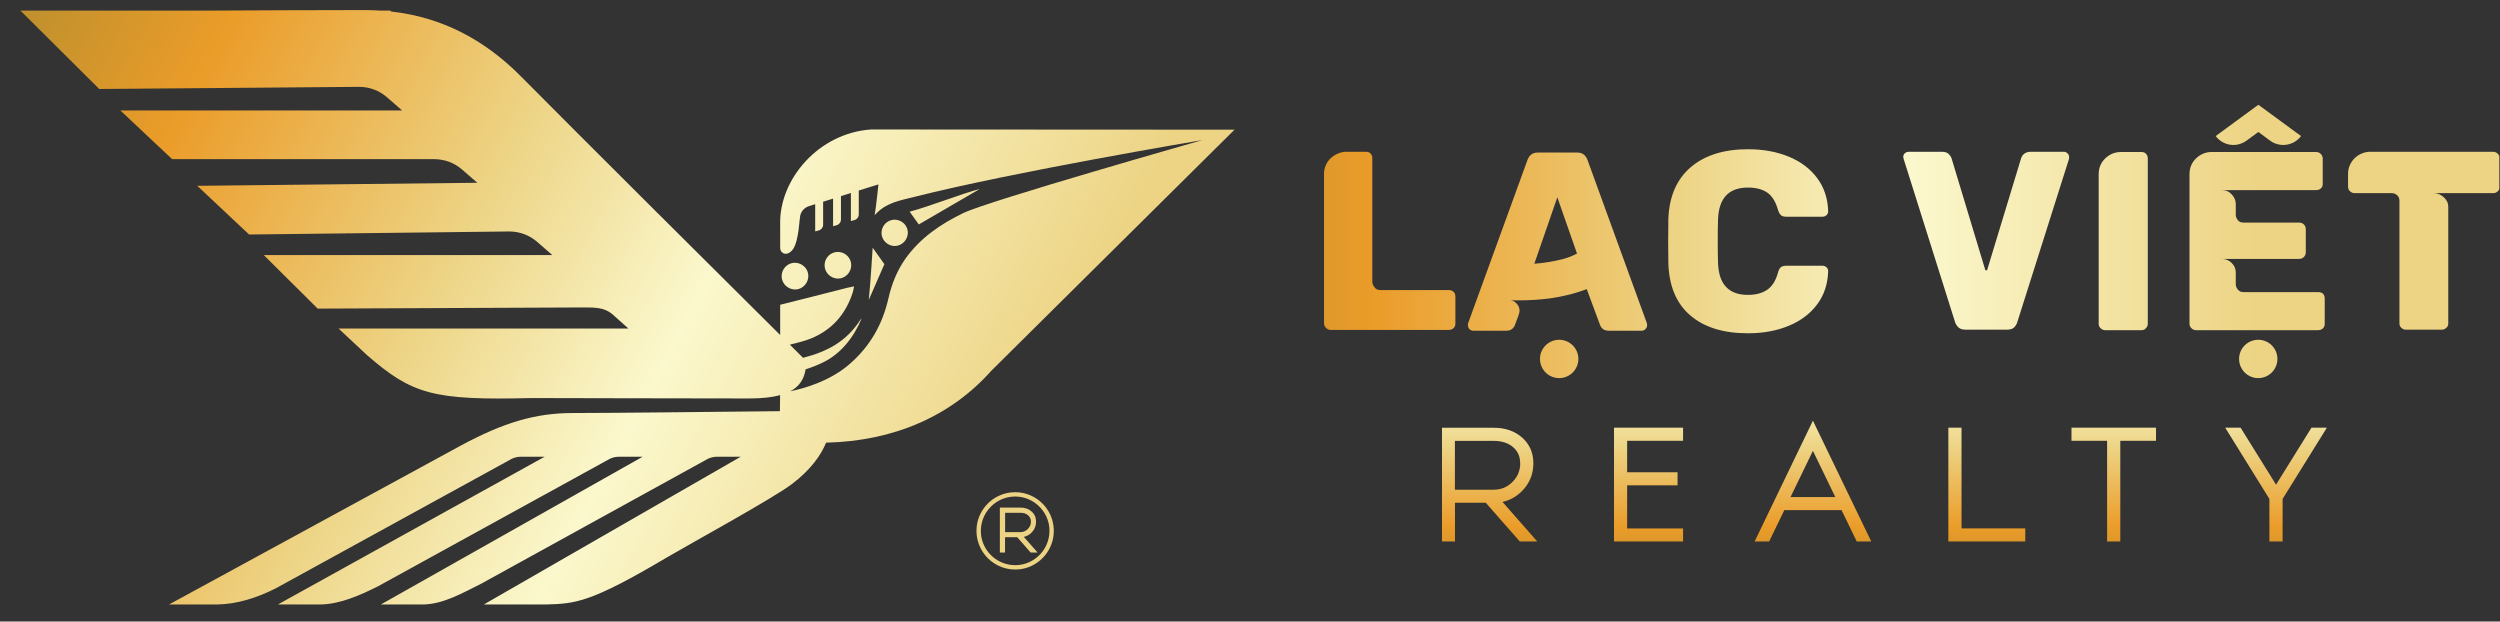
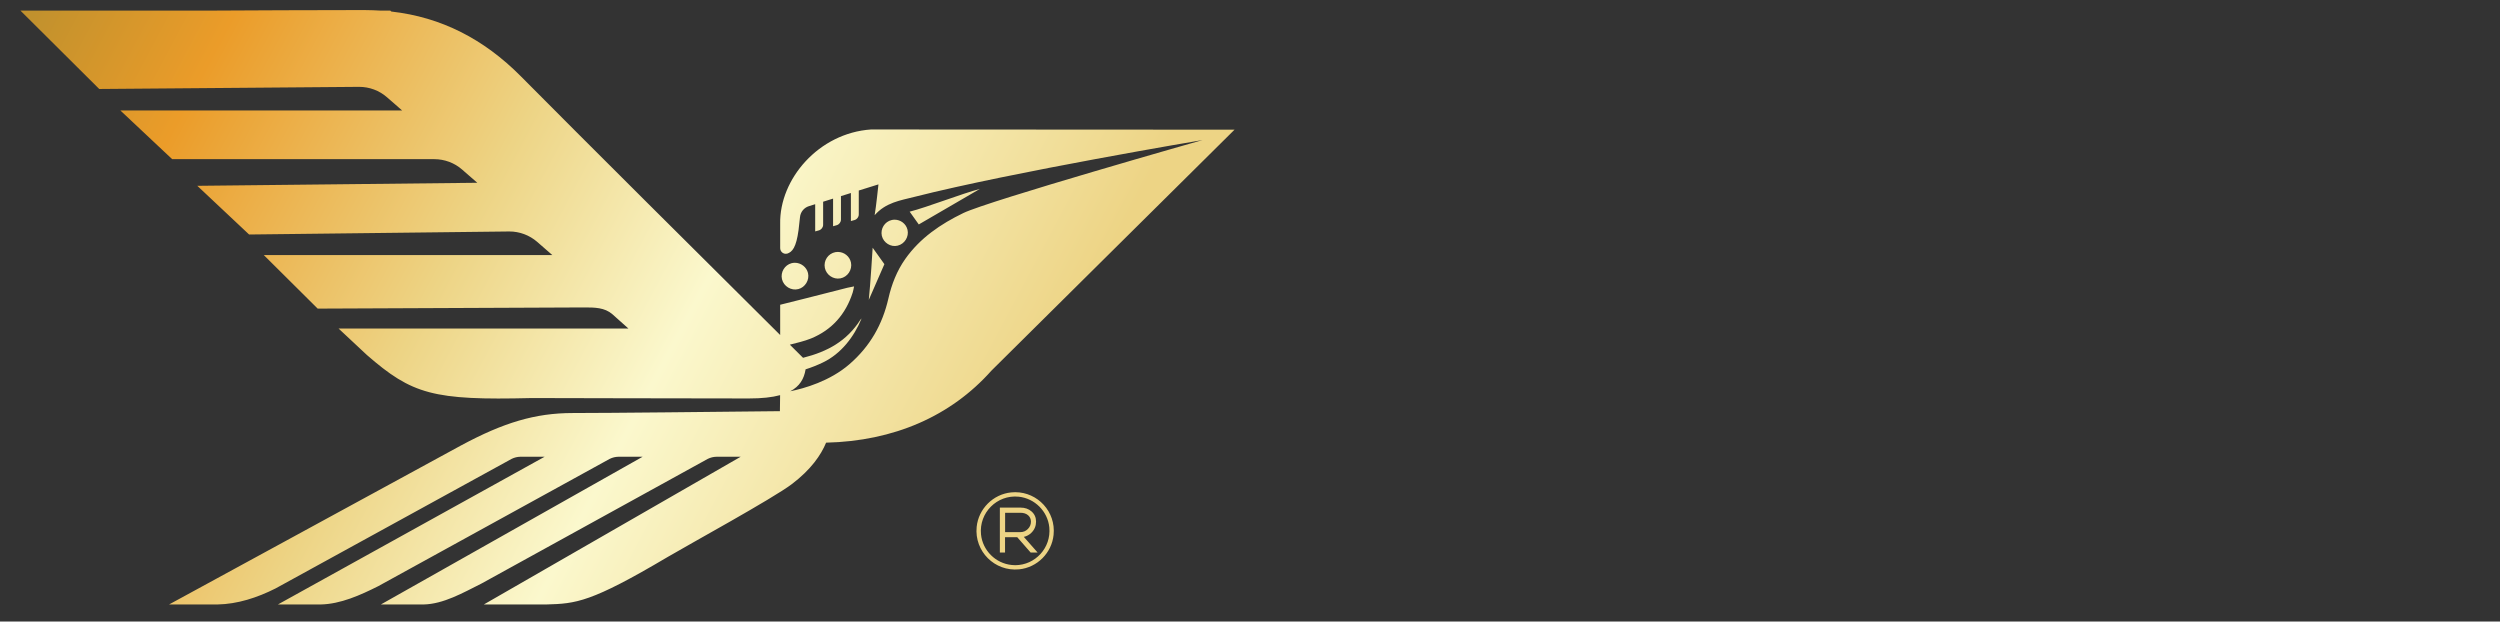
<svg xmlns="http://www.w3.org/2000/svg" version="1.2" viewBox="0 0 362 90" width="362" height="90">
  <rect x="0" y="0" width="362" height="90" fill="#333333" stroke="none" />
  <defs>
    <clipPath clipPathUnits="userSpaceOnUse" id="cp1">
-       <path d="m216.3 61.94q2.48 0 4.09 1.41 1.64 1.44 1.64 3.73 0 2.38-1.67 4.05-1.19 1.19-2.8 1.55l5.04 5.73h-2.53l-4.93-5.61h-4.46v5.61h-1.9v-16.47zm-5.63 8.97h5.63q1.58 0 2.7-1.12 1.13-1.12 1.13-2.71h-0.01q0-1.43-0.99-2.3-1.07-0.94-2.83-0.94h-5.63zm33.04-8.98v1.9h-8.1v4.55h7.3v1.9h-7.3v6.24h8.1v1.89h-10v-16.48zm40.32 0v14.58h9.23v1.9h-11.14v-16.48zm28.16 0v1.9h-5.17v14.58h-1.91v-14.58h-5.16v-1.9zm24.74 0l-6.41 10.32v6.16h-1.91v-6.16l-6.4-10.32h2.23l5.13 8.25 5.13-8.25zm-74.42-1.02l8.45 17.5h-2.1l-2.2-4.54h-8.29l-2.2 4.54h-2.1zm-3.24 11.06h6.48l-3.24-6.69z" />
-     </clipPath>
+       </clipPath>
    <linearGradient id="P" gradientUnits="userSpaceOnUse" />
    <linearGradient id="g1" x2="1" href="#P" gradientTransform="matrix(0,-44.745,327.622,0,336.933,82.985)">
      <stop stop-color="#c1912d" />
      <stop offset=".15" stop-color="#eb9c29" />
      <stop offset=".41" stop-color="#edd485" />
      <stop offset=".61" stop-color="#fbf8cd" />
      <stop offset=".9" stop-color="#edd485" />
      <stop offset="1" stop-color="#edd485" />
    </linearGradient>
    <clipPath clipPathUnits="userSpaceOnUse" id="cp2">
-       <path d="m225.77 49.2c1.53 0 2.78 1.24 2.78 2.77 0 1.54-1.25 2.78-2.78 2.78-1.54 0-2.78-1.24-2.78-2.78 0-1.53 1.24-2.77 2.78-2.77zm101.22 0c1.54 0 2.78 1.24 2.78 2.77 0 1.54-1.24 2.78-2.78 2.78-1.53 0-2.77-1.24-2.77-2.78 0-1.53 1.24-2.77 2.77-2.77zm-98.6-27.11q1.08 0 1.48 1.07l8.59 23.62q0.04 0.07 0.04 0.33 0 0.3-0.24 0.54-0.24 0.24-0.54 0.24h-4.78q-0.92 0-1.25-0.82l-1.93-5.21q-1.33 0.51-2.7 0.84-1.37 0.34-2.65 0.51-1.27 0.16-2.38 0.22-1.11 0.06-1.93 0.06h-0.87q-0.31-0.01-0.5-0.04 0.64 0.12 1.06 0.74 0.42 0.62 0.09 1.48l-0.52 1.4q-0.33 0.82-1.26 0.82h-4.77q-0.26 0-0.55-0.22-0.23-0.3-0.23-0.56 0-0.26 0.04-0.33l8.59-23.62q0.4-1.07 1.48-1.07zm-6.22 16.1q1.03-0.07 2.15-0.26 0.96-0.15 2.01-0.42 1.06-0.28 2.02-0.8l-2.85-8.14zm87.91-16.18q0.44 0 0.66 0.26 0.26 0.26 0.26 0.67v23.95q0 0.36-0.26 0.62-0.22 0.3-0.66 0.3h-5.26q-0.37 0-0.65-0.28-0.28-0.27-0.28-0.64v-21.66q0-1.4 0.97-2.31 0.96-0.91 2.25-0.91zm25.28 0q0.41 0 0.69 0.28 0.28 0.28 0.28 0.68v3.67q0 0.41-0.26 0.63-0.26 0.26-0.71 0.26h-13.65q0.89 0 1.46 0.63 0.57 0.63 0.57 1.37v1.55q0 0.41 0.28 0.78 0.28 0.37 0.83 0.37h8.07q0.41 0 0.69 0.28 0.27 0.27 0.27 0.68v3.33q0 0.41-0.27 0.69-0.28 0.28-0.69 0.28h-11.21q0.85 0 1.44 0.59 0.59 0.59 0.59 1.33v1.74q0 0.41 0.3 0.78 0.29 0.37 0.81 0.37h10.81q0.96 0 0.96 0.96v3.63q0 0.44-0.28 0.68-0.27 0.24-0.68 0.24h-17.69q-0.37 0-0.65-0.28-0.28-0.27-0.28-0.64v-21.66q0-1.4 0.97-2.31 0.96-0.91 2.25-0.91zm-137.54-0.03q0.41 0 0.63 0.25 0.26 0.26 0.26 0.67v17.95q0 0.3 0.3 0.73 0.29 0.42 0.85 0.42h9.92q0.41 0 0.68 0.24 0.28 0.24 0.28 0.69v3.92q0 0.44-0.28 0.68-0.27 0.24-0.68 0.24h-17.14q-0.33 0-0.63-0.29-0.29-0.3-0.29-0.63v-21.69q0-0.7 0.28-1.29 0.27-0.6 0.74-1.01 0.45-0.4 1.03-0.64 0.57-0.24 1.16-0.24zm101.02 0q0.29-0.01 0.53 0.22 0.24 0.22 0.24 0.52 0 0.25-0.03 0.33l-7.48 23.61q-0.11 0.41-0.48 0.78-0.34 0.3-1.04 0.3h-5.92q-0.7 0-1.04-0.3-0.37-0.33-0.52-0.78l-7.44-23.61-0.07-0.33q0-0.3 0.22-0.52 0.26-0.23 0.59-0.22h4.82q0.59 0 0.92 0.29 0.34 0.33 0.45 0.67l4.85 16.06q-0.01 0.15 0.18 0.15 0.15 0 0.15-0.15l4.88-16.06q0.15-0.48 0.52-0.72 0.37-0.24 0.85-0.24zm62.15 0q0.4 0 0.68 0.27 0.28 0.28 0.28 0.65v4.15q0 0.4-0.28 0.66-0.28 0.26-0.68 0.26h-8.59q0.81 0 1.46 0.59 0.65 0.6 0.65 1.34v16.95q0 0.4-0.3 0.63-0.26 0.26-0.66 0.26h-5.15q-0.4 0-0.66-0.26-0.3-0.23-0.3-0.63v-17.77q0-0.52-0.33-0.81-0.34-0.3-0.78-0.3h-5.37q-0.37 0-0.67-0.26-0.29-0.26-0.29-0.66v-1.89q0-0.7 0.28-1.29 0.27-0.6 0.74-1.02 0.46-0.43 1.03-0.65 0.58-0.23 1.17-0.22zm-107.89-0.37q3.29 0 5.9 1.07 2.61 1.07 4.13 3.11 1.51 2.03 1.59 4.81 0 0.33-0.24 0.55-0.24 0.23-0.58 0.23h-5.25q-0.52 0-0.76-0.21-0.24-0.2-0.43-0.76-0.51-1.81-1.57-2.53-1.06-0.72-2.79-0.72-4.19 0-4.33 4.66-0.04 1-0.04 3.07 0 2.08 0.04 3.15 0.14 4.66 4.33 4.66 1.7 0 2.79-0.74 1.09-0.74 1.57-2.51 0.15-0.56 0.41-0.76 0.26-0.21 0.78-0.21h5.25q0.34 0 0.58 0.23 0.24 0.22 0.24 0.55-0.08 2.78-1.59 4.81-1.52 2.04-4.13 3.11-2.61 1.08-5.9 1.08-5.3 0-8.31-2.56-3.02-2.55-3.21-7.48-0.03-0.99-0.03-3.25 0-2.3 0.03-3.33 0.19-4.81 3.24-7.43 3.06-2.6 8.28-2.6zm73.91-6.44l6.18 4.53c-1.05 1.41-3.05 1.71-4.47 0.67l-1.71-1.26-1.72 1.26c-1.42 1.04-3.41 0.74-4.46-0.67z" />
-     </clipPath>
+       </clipPath>
    <linearGradient id="g2" x2="1" href="#P" gradientTransform="matrix(170.227,0,0,39.581,173.16,54.753)">
      <stop stop-color="#c1912d" />
      <stop offset=".15" stop-color="#eb9c29" />
      <stop offset=".41" stop-color="#edd485" />
      <stop offset=".61" stop-color="#fbf8cd" />
      <stop offset=".9" stop-color="#edd485" />
      <stop offset="1" stop-color="#edd485" />
    </linearGradient>
    <clipPath clipPathUnits="userSpaceOnUse" id="cp3">
      <path d="m52.88 1.46q1.17 0.01 2.3 0.08h1.34l0.14 0.13c7.22 0.81 13.4 3.98 18.75 9.37 8.16 8.24 28.44 28.42 37.56 37.47v-4.38c0.1-0.01 6.59-1.66 9.72-2.46 0.28-0.07 0.57-0.12 0.98-0.2-0.09 0.4-0.12 0.66-0.21 0.92-1.01 3.11-2.98 5.37-6.02 6.62-0.97 0.39-2.02 0.63-3.04 0.89q-0.02 0-0.03 0.01 1.15 1.14 1.91 1.9c3.54-0.89 6.33-2.41 8.32-5.53q0.07-0.09 0.16-0.17c-1.1 2.69-2.99 5.12-5.59 6.37q-1.22 0.59-2.52 1c-0.22 1.39-0.87 2.47-2.23 3.18 2.02-0.41 5.75-1.46 8.6-3.94 2.98-2.59 4.76-5.74 5.62-9.5 0.47-2.06 1.22-3.98 2.44-5.72 2.15-3.04 5.11-5.05 8.41-6.65 3.62-1.76 34.64-10.57 34.64-10.57 0 0-27.43 4.6-41.77 8.24-2 0.51-4.09 0.8-5.71 2.64 0.21-1.21 0.55-4.46 0.55-4.46l-2.85 0.89v3.46c0 0.37-0.24 0.7-0.6 0.81l-0.54 0.15v-4.06l-1.44 0.45v3.4c0 0.37-0.25 0.7-0.61 0.81l-0.53 0.15v-4l-1.44 0.45v3.34c0 0.37-0.25 0.7-0.61 0.81l-0.54 0.15v-3.94l-0.9 0.28c-0.71 0.22-1.23 0.84-1.3 1.59-0.08 0.71-0.16 1.54-0.21 1.87-0.34 2.54-0.91 3.18-1.65 3.42q-0.01 0-0.03 0c-0.5 0.12-0.98-0.28-0.98-0.8v-3.51c-0.13-6.48 5.58-13.16 13.16-13.67l52.63 0.03-35.2 34.89c-5.89 6.62-14.15 10.2-23.94 10.43-0.74 1.79-2.19 3.9-4.96 6-2.74 2.08-14.94 8.76-17.96 10.54-11.18 6.62-13.29 6.77-17.62 6.89h-9.02l37.19-21.39h-3.5q-0.66 0.01-1.27 0.31l-32.8 18.07c-2.64 1.32-5.47 2.95-8.34 3.01h-6.19l37.9-21.39h-3.5q-0.66 0.01-1.27 0.31l-33.51 18.43c-2.63 1.32-5.47 2.59-8.33 2.65h-6.2l38.62-21.39h-3.51q-0.66 0.01-1.27 0.31l-34.18 18.76c-2.66 1.34-5.52 2.27-8.41 2.32h-7.01l42.34-23.06c6.1-3.27 10.68-4.66 16.11-4.66 5.39 0 20.76-0.17 30-0.27l0.03-2.32c-1.17 0.32-2.65 0.48-4.53 0.48-7.66 0-31.45-0.06-31.45-0.06-14.28 0.36-17.3-0.54-23.84-6.22l-4.12-3.85h41.97l-2.32-2.07c-1.12-0.97-2.56-0.98-4.04-0.98l-38.63 0.17-7.8-7.75h41.78l-2.19-1.91c-1.12-0.97-2.55-1.51-4.04-1.51l-37.68 0.44-7.5-7.05 40.54-0.44-2.19-1.91c-1.12-0.98-2.56-1.51-4.04-1.51h-37.95l-7.5-7.05h40.8l-2.19-1.91c-1.12-0.98-2.55-1.51-4.04-1.51l-37.63 0.31-11.41-11.35h27.31c6.42-0.04 14.77-0.07 22.61-0.08zm94.12 69.81c3.27 0 5.9 2.83 5.56 6.17-0.26 2.62-2.37 4.74-4.99 5-3.54 0.35-6.5-2.61-6.15-6.14 0.26-2.62 2.38-4.74 5-5q0.29-0.03 0.58-0.03zm-0.01 10.57c2.91 0 5.24-2.51 4.95-5.48-0.23-2.32-2.11-4.2-4.44-4.44-3.13-0.31-5.76 2.32-5.45 5.46 0.23 2.32 2.11 4.2 4.44 4.43q0.25 0.03 0.5 0.03zm0.77-8.34q0.98 0 1.61 0.56 0.65 0.57 0.65 1.47 0 0.94-0.66 1.6-0.47 0.47-1.11 0.61l2 2.27h-1.01l-1.94-2.22h-1.77v2.22h-0.75v-6.51zm-32.66-35.45c0.87 0 1.69 0.61 1.9 1.49 0.24 1-0.41 2.07-1.4 2.32-1.02 0.27-2.12-0.39-2.37-1.43-0.24-1.01 0.39-2.06 1.39-2.32q0.24-0.06 0.48-0.06zm6.22-1.57c0.9 0 1.71 0.63 1.9 1.53 0.22 1.05-0.49 2.11-1.54 2.3-1.01 0.19-2.03-0.5-2.24-1.51-0.22-1.06 0.47-2.09 1.53-2.29q0.18-0.03 0.35-0.03zm5.04-0.61l1.7 2.38-2.26 5.17c0.24-2.23 0.56-7.55 0.56-7.55zm3.18-4.06c0.87 0 1.67 0.6 1.87 1.47 0.23 1-0.42 2.05-1.43 2.29-0.99 0.25-2.05-0.41-2.29-1.42-0.23-1.02 0.41-2.06 1.43-2.29q0.21-0.05 0.42-0.05zm12.34-4.45l-8.84 5.14q-0.6-0.84-1.32-1.85c2.56-0.65 7.62-2.64 10.16-3.29zm3.66 49.69h2.22q0.63 0 1.07-0.45 0.45-0.44 0.45-1.07-0.01-0.56-0.4-0.91-0.42-0.37-1.12-0.37h-2.22z" />
    </clipPath>
    <linearGradient id="g3" x2="1" href="#P" gradientTransform="matrix(151.874,79.58,-64.192,122.508,-30.946,69.768)">
      <stop stop-color="#c1912d" />
      <stop offset=".15" stop-color="#eb9c29" />
      <stop offset=".41" stop-color="#edd485" />
      <stop offset=".61" stop-color="#fbf8cd" />
      <stop offset=".9" stop-color="#edd485" />
      <stop offset="1" stop-color="#edd485" />
    </linearGradient>
  </defs>
  <style>.a{fill:url(#g1)}.b{fill:url(#g2)}.c{fill:url(#g3)}</style>
  <g clip-path="url(#cp1)">
    <path class="a" d="m208.8 78.4v-17.5h128.1v17.5z" />
  </g>
  <g clip-path="url(#cp2)">
-     <path class="b" d="m191.7 15.2h170.2v39.6h-170.2z" />
+     <path class="b" d="m191.7 15.2h170.2h-170.2z" />
  </g>
  <g clip-path="url(#cp3)">
    <path class="c" d="m40.8-70.8l173.3 90.8-73.2 139.8-173.3-90.8z" />
  </g>
</svg>